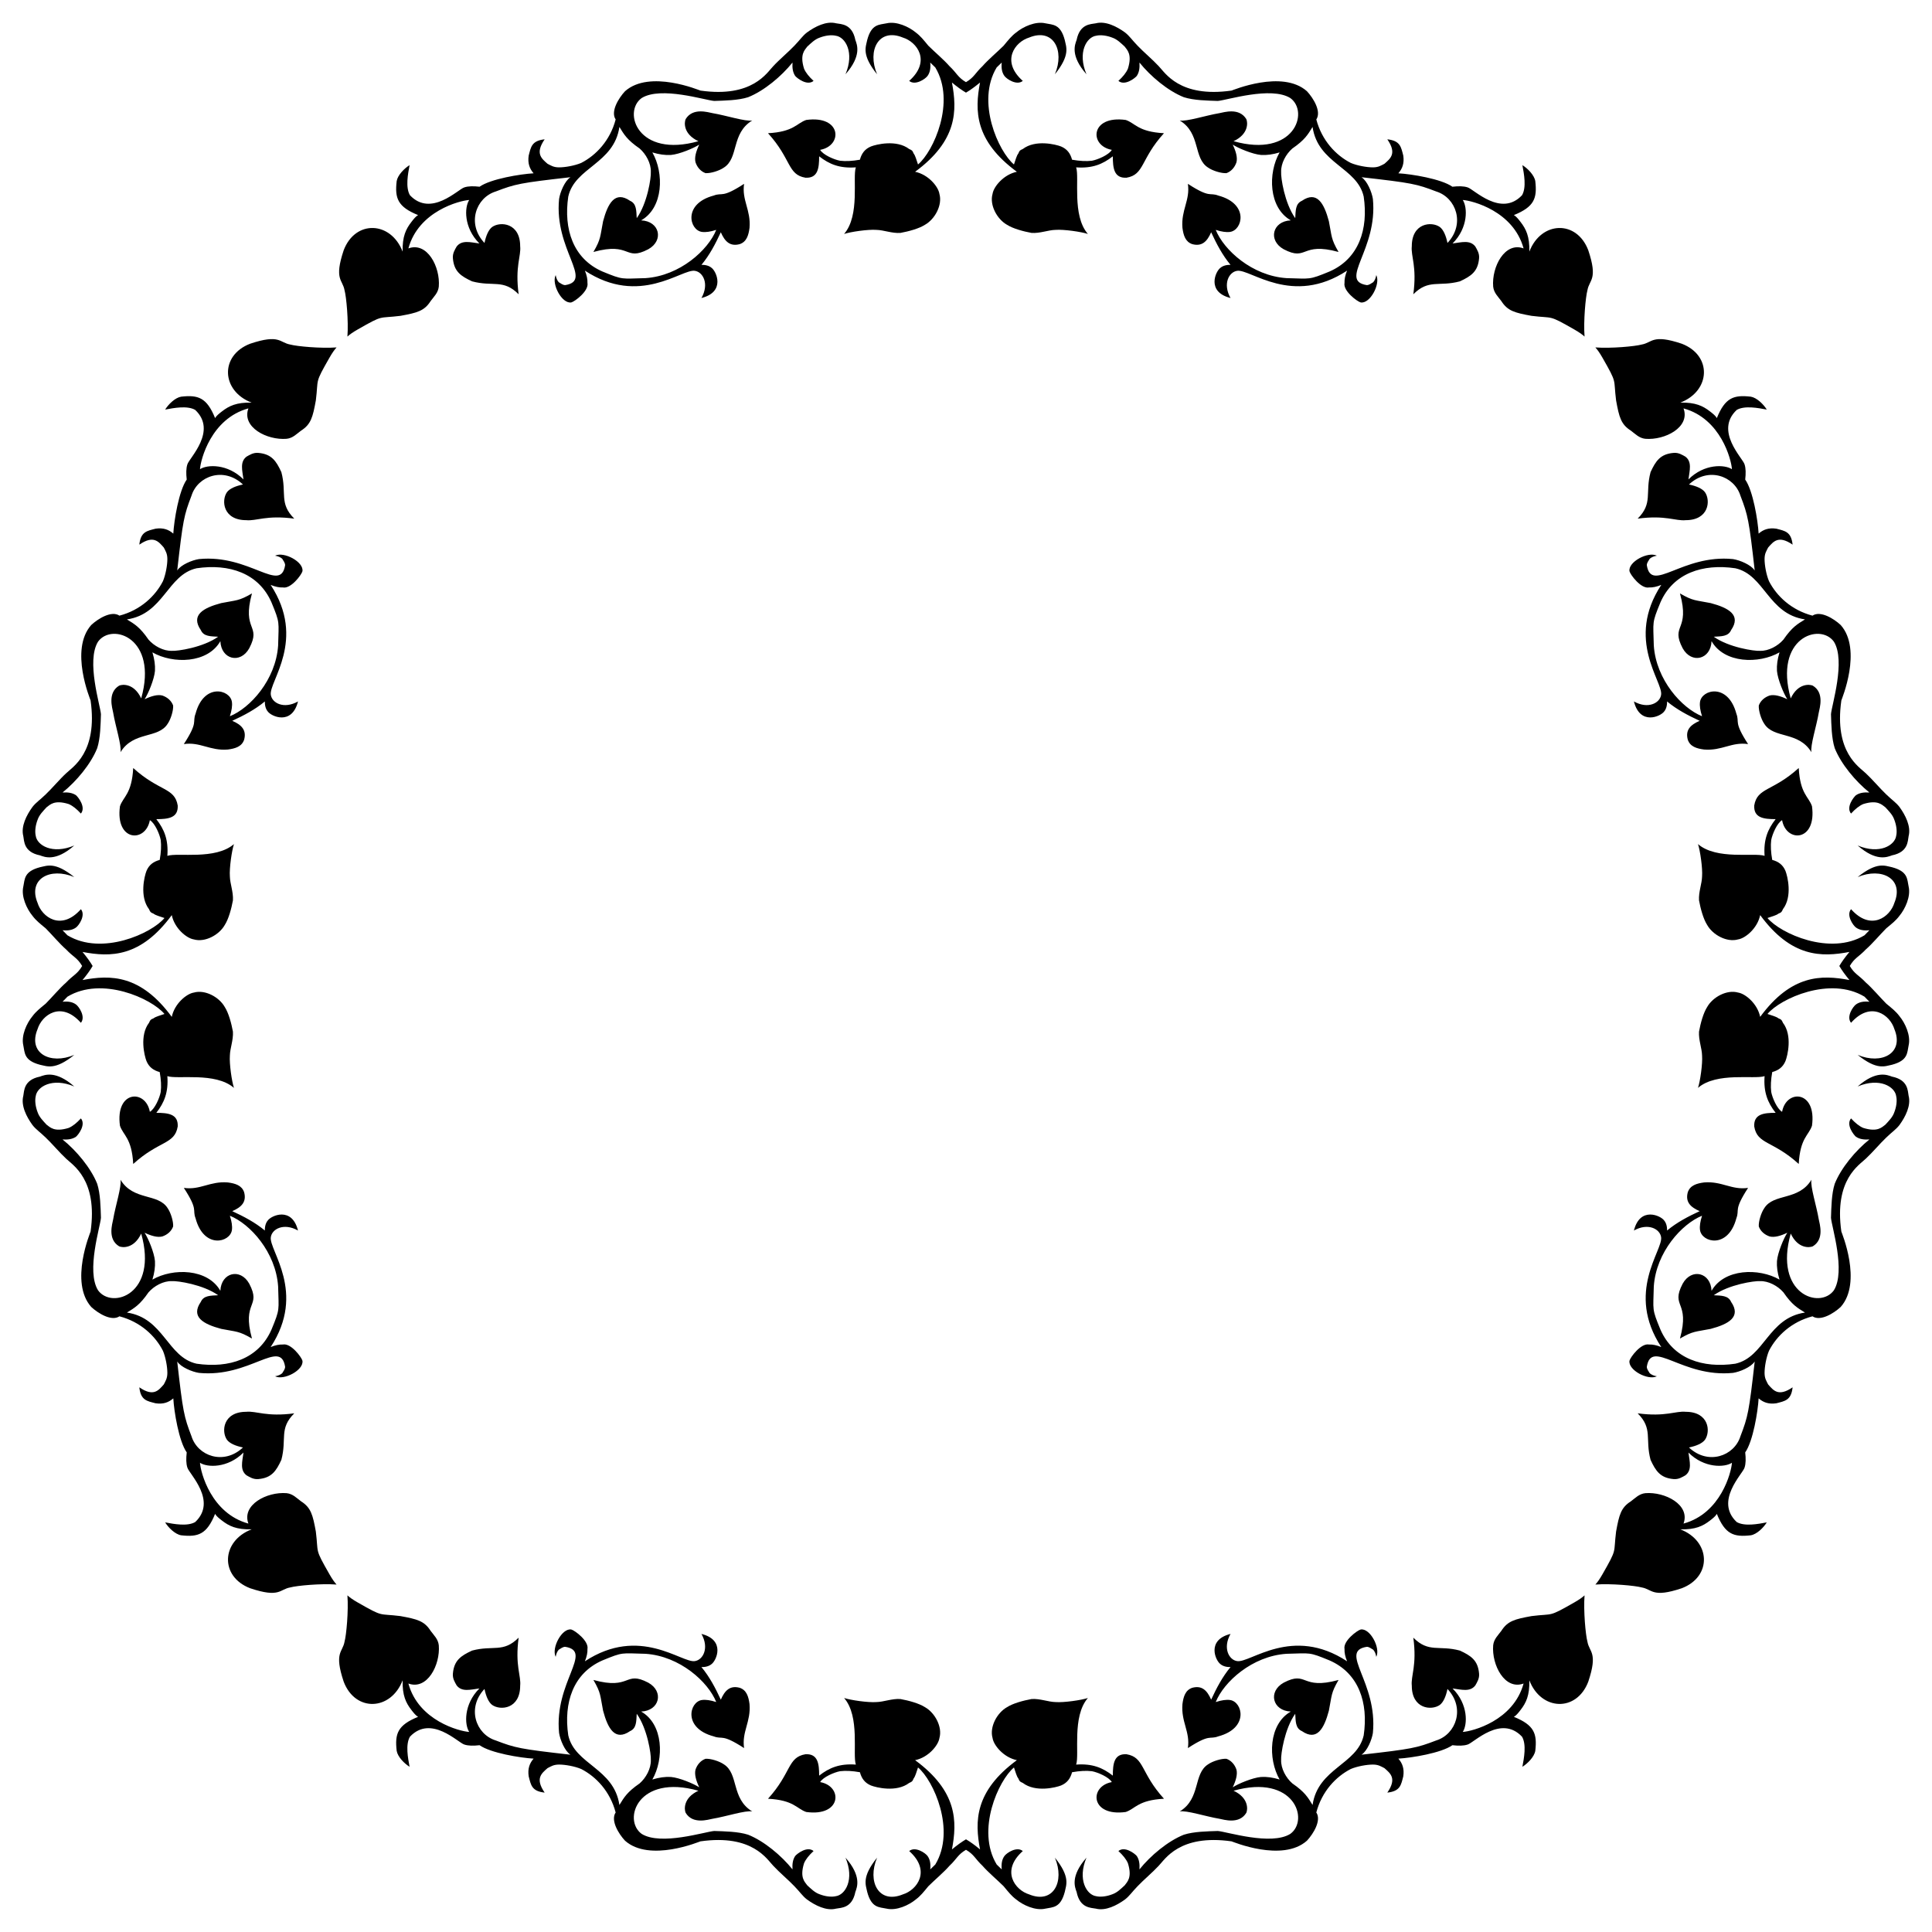
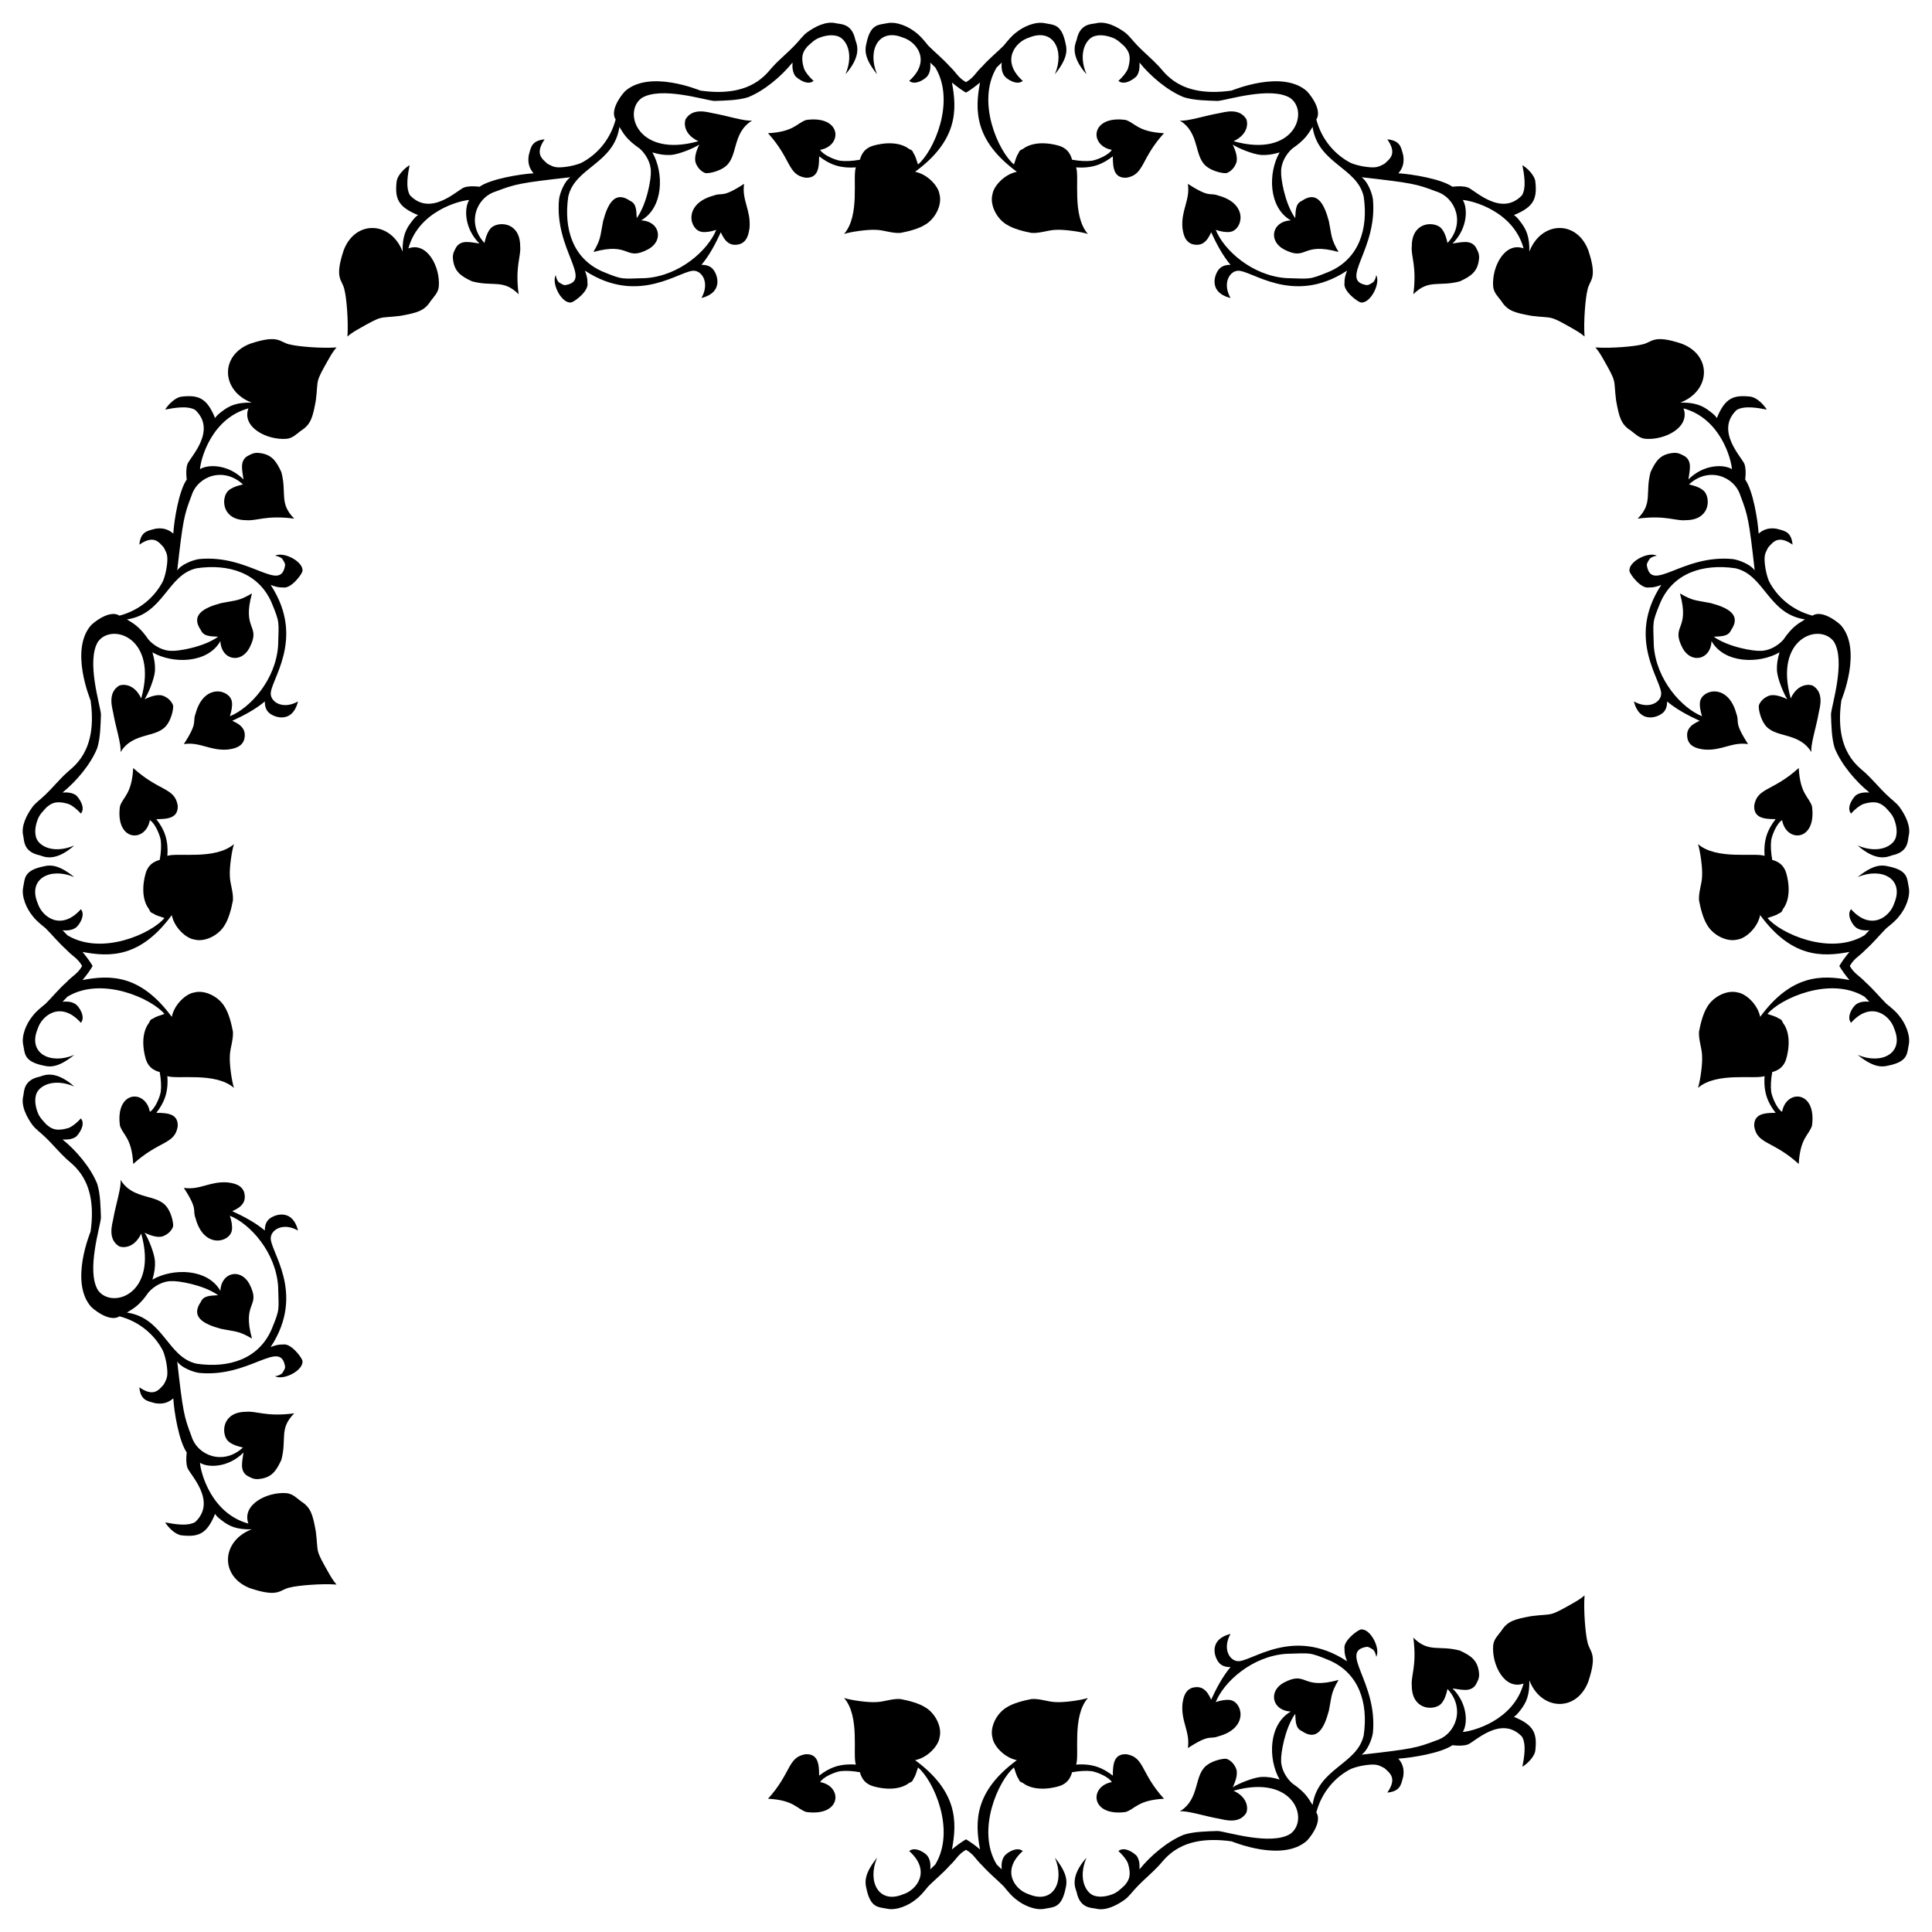
<svg xmlns="http://www.w3.org/2000/svg" enable-background="new 0 0 1638.482 1638.482" version="1.1" viewBox="0 0 1638.5 1638.5" xml:space="preserve">
  <path d="m819.24 78.559c3.668-2.147 7.535-4.941 11.914-8.577-4.53 23.738-4.688 49.27 31.229 75.699-11.203 2.306-19.697 12.578-20.606 18.729-2.709 9.361 3.691 21.391 12.246 26.221 5.191 3.314 13.835 5.619 20.894 6.915 7.203 0.432 13.975-2.449 20.314-2.593 6.96-0.535 21.854 1.617 27.369 3.458-13.672-15.86-6.996-47.711-9.945-56.476 13.702 0.978 22.43-2.6 31.119-9.365 0 10.017 0.975 18.655 11.526 18.153 15.433-2.572 11.774-15.644 31.84-37.746-22.078-1.193-24.291-8.527-32.412-11.238-30.079-4.149-31.212 21.829-11.814 25.356-2.481 4.253-11.81 8.274-16.856 9.221-4.754 0.576-10.377 0.288-16.856-0.864-1.441-5.331-4.182-9.076-9.365-11.238-4.29-1.692-21.624-6.095-32.42 2.161-2.589 1.153-2.741 1.297-3.75 3.746-1.585 2.017-2.305 5.331-3.746 9.365-13.134-10.945-32.259-53.17-14.657-82.284 1.378-1.322 2.804-2.706 4.284-4.154-0.432 4.754 0.14 8.356 2.305 11.382 1.864 2.581 10.482 8.399 15.56 4.178-18.948-16.843-6.497-33.154 5.331-36.738 20.445-8.46 30.491 10.713 21.899 31.119 13.29-16.498 9.562-23.072 8.356-29.102-3.62-13.623-10.029-12.786-16.42-14.119-8.414-1.944-18.889 2.903-24.776 7.78-4.038 3.025-6.487 6.195-10.661 11.238-4.902 4.898-13.258 11.958-17.869 17.288-6.37 5.989-7.001 9.48-14.032 13.598-7.031-4.118-7.663-7.609-14.032-13.598-4.61-5.331-12.966-12.39-17.869-17.288-4.174-5.042-6.623-8.212-10.661-11.238-5.888-4.877-16.362-9.724-24.776-7.78-6.391 1.333-12.8 0.496-16.42 14.119-1.206 6.03-4.934 12.604 8.356 29.102-8.592-20.406 1.453-39.579 21.899-31.119 11.828 3.584 24.279 19.895 5.331 36.738 5.077 4.221 13.696-1.597 15.56-4.178 2.165-3.025 2.737-6.627 2.305-11.382 1.479 1.448 2.906 2.831 4.284 4.154 17.602 29.115-1.523 71.34-14.657 82.284-1.441-4.034-2.161-7.348-3.746-9.365-1.008-2.449-1.161-2.593-3.75-3.746-10.796-8.256-28.13-3.853-32.42-2.161-5.183 2.161-7.924 5.907-9.365 11.238-6.479 1.153-12.102 1.441-16.856 0.864-5.046-0.946-14.375-4.967-16.856-9.221 19.399-3.527 18.265-29.505-11.814-25.356-8.121 2.711-10.334 10.044-32.412 11.238 20.065 22.103 16.406 35.174 31.84 37.746 10.551 0.502 11.526-8.136 11.526-18.153 8.689 6.765 17.417 10.342 31.119 9.365-2.949 8.765 3.727 40.616-9.945 56.476 5.516-1.84 20.41-3.993 27.369-3.458 6.339 0.144 13.11 3.025 20.314 2.593 7.059-1.297 15.704-3.602 20.894-6.915 8.555-4.829 14.955-16.859 12.246-26.221-0.909-6.151-9.403-16.423-20.606-18.729 35.917-26.429 35.759-51.962 31.229-75.699 4.378 3.636 8.244 6.43 11.912 8.577z" />
  <path d="m1559.9 819.24c2.147 3.668 4.941 7.535 8.577 11.914-23.738-4.53-49.27-4.688-75.7 31.229-2.306-11.203-12.578-19.697-18.729-20.606-9.361-2.709-21.391 3.691-26.221 12.246-3.314 5.191-5.619 13.835-6.915 20.894-0.432 7.203 2.449 13.975 2.593 20.314 0.535 6.96-1.617 21.854-3.458 27.369 15.86-13.672 47.711-6.996 56.476-9.945-0.978 13.702 2.6 22.43 9.365 31.119-10.017 0-18.655 0.975-18.153 11.526 2.572 15.433 15.644 11.774 37.747 31.84 1.193-22.078 8.527-24.291 11.237-32.412 4.149-30.079-21.829-31.212-25.356-11.814-4.254-2.481-8.274-11.81-9.221-16.856-0.576-4.754-0.288-10.377 0.864-16.856 5.331-1.441 9.076-4.182 11.238-9.365 1.692-4.29 6.095-21.624-2.161-32.42-1.152-2.589-1.297-2.741-3.746-3.75-2.017-1.585-5.331-2.305-9.365-3.746 10.945-13.134 53.17-32.259 82.284-14.657 1.323 1.378 2.706 2.804 4.154 4.284-4.754-0.432-8.356 0.14-11.382 2.305-2.581 1.864-8.399 10.482-4.178 15.56 16.843-18.948 33.154-6.497 36.738 5.331 8.46 20.445-10.713 30.491-31.119 21.899 16.498 13.29 23.072 9.562 29.102 8.356 13.623-3.62 12.786-10.029 14.119-16.42 1.944-8.414-2.903-18.889-7.78-24.776-3.026-4.038-6.195-6.487-11.237-10.661-4.898-4.902-11.958-13.258-17.289-17.869-5.989-6.37-9.48-7.001-13.598-14.032 4.118-7.031 7.609-7.663 13.598-14.032 5.331-4.61 12.39-12.966 17.289-17.869 5.042-4.174 8.212-6.623 11.237-10.661 4.877-5.888 9.724-16.362 7.78-24.776-1.333-6.391-0.495-12.8-14.119-16.42-6.03-1.206-12.604-4.934-29.102 8.356 20.406-8.592 39.579 1.453 31.119 21.899-3.584 11.828-19.895 24.279-36.738 5.331-4.221 5.077 1.597 13.696 4.178 15.56 3.026 2.165 6.627 2.737 11.382 2.305-1.448 1.479-2.831 2.906-4.154 4.284-29.115 17.602-71.34-1.523-82.284-14.657 4.034-1.441 7.348-2.161 9.365-3.746 2.449-1.008 2.593-1.161 3.746-3.75 8.256-10.796 3.853-28.13 2.161-32.42-2.161-5.183-5.907-7.924-11.238-9.365-1.152-6.479-1.441-12.102-0.864-16.856 0.946-5.046 4.967-14.375 9.221-16.856 3.527 19.399 29.505 18.265 25.356-11.814-2.71-8.121-10.044-10.334-11.237-32.412-22.103 20.065-35.174 16.406-37.747 31.84-0.502 10.551 8.136 11.526 18.153 11.526-6.765 8.689-10.342 17.417-9.365 31.119-8.765-2.949-40.616 3.727-56.476-9.945 1.84 5.516 3.993 20.41 3.458 27.369-0.144 6.339-3.026 13.11-2.593 20.314 1.297 7.059 3.602 15.704 6.915 20.894 4.829 8.555 16.859 14.955 26.221 12.246 6.151-0.909 16.423-9.403 18.729-20.606 26.429 35.917 51.962 35.759 75.7 31.229-3.636 4.378-6.431 8.244-8.577 11.912z" />
  <path d="m819.24 1559.9c-3.668 2.147-7.535 4.941-11.914 8.577 4.53-23.738 4.688-49.27-31.229-75.7 11.203-2.306 19.697-12.578 20.606-18.729 2.709-9.361-3.691-21.391-12.246-26.221-5.191-3.314-13.835-5.619-20.894-6.915-7.204-0.432-13.975 2.449-20.314 2.593-6.96 0.535-21.854-1.617-27.369-3.458 13.672 15.86 6.996 47.711 9.945 56.476-13.702-0.978-22.43 2.6-31.119 9.365 0-10.017-0.975-18.655-11.526-18.153-15.433 2.572-11.774 15.644-31.84 37.747 22.078 1.193 24.291 8.527 32.412 11.237 30.079 4.149 31.212-21.829 11.814-25.356 2.481-4.254 11.81-8.274 16.856-9.221 4.754-0.576 10.377-0.288 16.856 0.864 1.441 5.331 4.182 9.076 9.365 11.238 4.29 1.692 21.624 6.095 32.42-2.161 2.589-1.152 2.741-1.297 3.75-3.746 1.585-2.017 2.305-5.331 3.746-9.365 13.134 10.945 32.259 53.17 14.657 82.284-1.378 1.323-2.804 2.706-4.284 4.154 0.432-4.754-0.14-8.356-2.305-11.382-1.864-2.581-10.482-8.399-15.56-4.178 18.948 16.843 6.497 33.154-5.331 36.738-20.445 8.46-30.491-10.713-21.899-31.119-13.29 16.498-9.562 23.072-8.356 29.102 3.62 13.623 10.029 12.786 16.42 14.119 8.414 1.944 18.888-2.903 24.776-7.78 4.038-3.026 6.487-6.195 10.661-11.237 4.902-4.898 13.258-11.958 17.869-17.289 6.37-5.989 7.001-9.48 14.032-13.598 7.031 4.118 7.663 7.609 14.032 13.598 4.61 5.331 12.966 12.39 17.869 17.289 4.174 5.042 6.623 8.212 10.661 11.237 5.888 4.877 16.362 9.724 24.776 7.78 6.391-1.333 12.8-0.495 16.42-14.119 1.206-6.03 4.934-12.604-8.356-29.102 8.592 20.406-1.453 39.579-21.899 31.119-11.828-3.584-24.279-19.895-5.331-36.738-5.077-4.221-13.696 1.597-15.56 4.178-2.165 3.026-2.737 6.627-2.305 11.382-1.479-1.448-2.906-2.831-4.284-4.154-17.602-29.115 1.523-71.34 14.657-82.284 1.441 4.034 2.161 7.348 3.746 9.365 1.008 2.449 1.161 2.593 3.75 3.746 10.796 8.256 28.13 3.853 32.42 2.161 5.183-2.161 7.924-5.907 9.365-11.238 6.479-1.152 12.102-1.441 16.856-0.864 5.046 0.946 14.375 4.967 16.856 9.221-19.399 3.527-18.265 29.505 11.814 25.356 8.121-2.71 10.334-10.044 32.412-11.237-20.065-22.103-16.406-35.174-31.84-37.747-10.551-0.502-11.526 8.136-11.526 18.153-8.689-6.765-17.417-10.342-31.119-9.365 2.949-8.765-3.727-40.616 9.945-56.476-5.516 1.84-20.41 3.993-27.369 3.458-6.339-0.144-13.11-3.026-20.314-2.593-7.06 1.297-15.704 3.602-20.894 6.915-8.555 4.829-14.955 16.859-12.246 26.221 0.909 6.151 9.403 16.423 20.606 18.729-35.917 26.429-35.759 51.962-31.229 75.7-4.377-3.636-8.244-6.431-11.912-8.577z" />
  <path d="m78.559 819.24c-2.147-3.668-4.941-7.535-8.577-11.914 23.738 4.53 49.27 4.688 75.699-31.229 2.306 11.203 12.578 19.697 18.729 20.606 9.361 2.709 21.391-3.691 26.221-12.246 3.314-5.191 5.619-13.835 6.915-20.894 0.432-7.204-2.449-13.975-2.593-20.314-0.535-6.96 1.617-21.854 3.458-27.369-15.86 13.672-47.711 6.996-56.476 9.945 0.978-13.702-2.6-22.43-9.365-31.119 10.017 0 18.655-0.975 18.153-11.526-2.572-15.433-15.644-11.774-37.746-31.84-1.193 22.078-8.527 24.291-11.238 32.412-4.149 30.079 21.829 31.212 25.356 11.814 4.253 2.481 8.274 11.81 9.221 16.856 0.576 4.754 0.288 10.377-0.864 16.856-5.331 1.441-9.076 4.182-11.238 9.365-1.692 4.29-6.095 21.624 2.161 32.42 1.153 2.589 1.297 2.741 3.746 3.75 2.017 1.585 5.331 2.305 9.365 3.746-10.945 13.134-53.17 32.259-82.284 14.657-1.322-1.378-2.706-2.804-4.154-4.284 4.754 0.432 8.356-0.14 11.382-2.305 2.581-1.864 8.399-10.482 4.178-15.56-16.843 18.948-33.154 6.497-36.738-5.331-8.46-20.445 10.713-30.491 31.119-21.899-16.498-13.29-23.072-9.562-29.102-8.356-13.623 3.62-12.786 10.029-14.119 16.42-1.944 8.414 2.903 18.888 7.78 24.776 3.025 4.038 6.195 6.487 11.238 10.661 4.898 4.902 11.958 13.258 17.288 17.869 5.989 6.37 9.48 7.001 13.598 14.032-4.118 7.031-7.609 7.663-13.598 14.032-5.331 4.61-12.39 12.966-17.288 17.869-5.042 4.174-8.212 6.623-11.238 10.661-4.877 5.888-9.724 16.362-7.78 24.776 1.333 6.391 0.496 12.8 14.119 16.42 6.03 1.206 12.604 4.934 29.102-8.356-20.406 8.592-39.579-1.453-31.119-21.899 3.584-11.828 19.895-24.279 36.738-5.331 4.221-5.077-1.597-13.696-4.178-15.56-3.025-2.165-6.627-2.737-11.382-2.305 1.448-1.479 2.831-2.906 4.154-4.284 29.115-17.602 71.34 1.523 82.284 14.657-4.034 1.441-7.348 2.161-9.365 3.746-2.449 1.008-2.593 1.161-3.746 3.75-8.256 10.796-3.853 28.13-2.161 32.42 2.161 5.183 5.907 7.924 11.238 9.365 1.153 6.479 1.441 12.102 0.864 16.856-0.946 5.046-4.967 14.375-9.221 16.856-3.527-19.399-29.505-18.265-25.356 11.814 2.711 8.121 10.044 10.334 11.238 32.412 22.103-20.065 35.174-16.406 37.746-31.84 0.502-10.551-8.136-11.526-18.153-11.526 6.765-8.689 10.342-17.417 9.365-31.119 8.765 2.949 40.616-3.727 56.476 9.945-1.84-5.516-3.993-20.41-3.458-27.369 0.144-6.339 3.025-13.11 2.593-20.314-1.297-7.06-3.602-15.704-6.915-20.894-4.829-8.555-16.859-14.955-26.221-12.246-6.151 0.909-16.423 9.403-18.729 20.606-26.429-35.917-51.962-35.759-75.699-31.229 3.636-4.377 6.43-8.244 8.577-11.912z" />
  <path d="m1347 212.24c-9.919-26.036-40.056-24.681-49.993 1.153 0.305-12.823-2.742-19.11-7.488-25.212-1.877-2.449-3.75-4.754-5.619-5.763 17.322-7.043 19.821-14.254 18.157-28.814-0.859-5.119-6.503-10.825-10.949-13.543 1.403 7.414 3.582 18.816-0.288 25.501-17.832 18.912-40.762-5.025-46.103-6.627-3.458-1.153-7.78-1.153-12.966-0.576-9.46-6.678-34.717-10.747-45.818-11.382 3.501-4.031 5.105-8.553 4.178-14.983-1.909-7.318-2.49-12.647-13.543-13.831 8.269 12.028 2.631 16.264-2.453 20.75-2.881 1.441-5.042 3.025-9.793 3.025-5.187 0-13.259-1.441-18.733-3.746-12.639-6.486-24.53-18.977-29.242-36.882 4.492-6.738-2.488-18.06-7.92-23.916-20.918-18.658-63.287-0.698-63.967-0.576-44.304 6.329-56.592-15.528-61.81-20.746-4.898-5.331-13.254-12.39-17.865-17.288-4.898-5.042-6.771-8.212-10.661-11.238-6.959-5.061-16.486-9.944-24.78-7.78-4.175 0.802-13.513 0.283-16.28 14.119-1.458 4.05-5.532 13.285 8.356 29.102-7.808-18.545 0.148-31.678 8.356-32.704 3.75-0.864 8.932-0.144 13.398 1.585 4.322 1.441 7.492 4.754 10.661 7.636 2.115 2.922 6.536 6.503 2.741 18.729-1.441 3.458-4.322 6.915-8.072 10.373 5.365 4.461 13.936-2.225 15.564-4.178 2.017-3.025 2.589-6.627 2.305-11.382 9.432 11.719 24.051 23.972 37.598 29.39 8.5 2.737 20.17 2.881 28.814 3.17 7.536-0.548 45.183-12.65 61.518-2.449 16.369 11.853 3.225 51.067-48.124 36.594 12.953-6.072 12.063-15.961 10.805-18.729-6.083-9.994-18.933-5.779-22.907-5.042-11.451 1.909-27.928 7.324-33.572 6.195 18.109 10.984 11.217 31.996 24.208 40.052 3.746 2.593 11.089 4.898 15.416 4.61 4.034-1.441 7.059-4.898 8.5-9.221 1.008-4.034-0.432-9.221-3.17-14.983 4.411 2.946 16.803 8.184 24.056 8.788 4.902 0.288 9.941-0.432 15.704-2.161-10.024 17.41-9.432 46.91 9.509 57.628-15.587 0.65-19.599 16.965-6.051 24.492 20.311 10.597 14.367-6.525 46.535 2.305-6.588-11.294-5.629-13.163-8.212-26.077-4.043-15.162-10.111-26.099-22.903-17.288-5.498 2.406-5.241 8.289-5.623 14.695-9.089-12.724-12.305-34.502-11.958-39.187-0.27-7.284 4.125-15.2 9.509-19.882 10.705-7.404 13.145-11.798 17.145-18.297 4.599 31.276 37.834 34.246 43.369 59.069 4.064 27.636-4.118 52.666-28.962 63.535-17.881 7.363-15.849 6.09-36.59 5.619-29.114-1.985-53.092-23.824-59.929-40.916 4.898 1.585 8.928 2.161 12.098 1.729 10.666-1.454 16.338-23.823-9.941-30.831-7.691-2.917-6.558 2.531-25.785-9.941 2.06 13.865-5.875 22.188-4.614 37.314 0.827 6.336 2.486 11.871 8.356 13.831 8.226 2.194 12.623-2.301 15.996-10.085 4.662 10.045 9.472 19.253 16.428 27.662-3.602-0.144-6.627 0.864-8.5 2.449-4.206 2.892-12.131 20.487 8.5 25.645-6.758-11.931-1.387-22.051 5.615-23.051 11.144-1.783 46.725 30.408 93.218-0.144-1.585 3.89-2.301 7.348-2.161 10.373-1.366 6.829 10.711 15.792 13.687 16.568 7.888 1.434 17.047-15.611 13.254-23.195-0.432 2.593-1.297 4.61-2.593 6.051-1.729 1.008-3.598 2.593-5.615 2.449-23.921-3.987 9.596-29.992 5.331-73.044-0.885-5.812-4.831-15.342-9.653-18.441 42.826 4.837 46.744 5.732 63.391 12.102 16.884 5.24 24.764 27.505 9.513 43.653-1.297-6.339-3.458-11.237-6.483-13.543-7.046-4.991-23.772-3.409-23.772 16.28-0.905 8.54 4.478 16.991 1.293 40.772 13.126-13.112 21.49-6.153 39.475-10.949 9.363-4.347 15.302-8.202 16.28-19.45 0.428-4.322-1.733-7.492-3.17-10.085-4.438-5.791-11.677-3.584-19.305-2.593 13.426-13.425 12.714-30.77 8.648-36.882 8.135 0.509 42.96 9.465 51.577 41.06-15.938-5.844-27.144 15.696-25.789 32.416 0.58 5.331 4.178 8.5 6.919 12.246 5.346 8.401 11.354 9.936 25.645 12.534 19.146 2.395 13.724-1.296 36.162 11.526 4.306 2.445 7.047 4.462 8.772 6.047h1e-3c-1.001-13.132 0.878-33.62 2.449-39.331 1.583-9.052 9.066-8.858 0.715-33.858z" />
  <path d="m212.24 291.47c-26.036 9.919-24.681 40.056 1.153 49.993-12.823-0.305-19.11 2.742-25.212 7.488-2.449 1.877-4.754 3.75-5.763 5.619-7.043-17.322-14.254-19.821-28.814-18.157-5.119 0.859-10.825 6.503-13.543 10.949 7.414-1.403 18.816-3.582 25.501 0.288 18.912 17.832-5.025 40.762-6.627 46.103-1.153 3.458-1.153 7.78-0.576 12.966-6.678 9.46-10.747 34.717-11.382 45.818-4.031-3.501-8.553-5.105-14.983-4.178-7.318 1.909-12.647 2.49-13.831 13.543 12.028-8.269 16.264-2.631 20.75 2.453 1.441 2.881 3.025 5.042 3.025 9.793 0 5.186-1.441 13.259-3.746 18.733-6.486 12.639-18.977 24.53-36.882 29.242-6.738-4.492-18.06 2.488-23.916 7.92-18.658 20.918-0.698 63.287-0.576 63.967 6.329 44.304-15.528 56.592-20.746 61.81-5.331 4.898-12.39 13.254-17.288 17.865-5.042 4.898-8.212 6.771-11.238 10.661-5.061 6.959-9.944 16.486-7.78 24.78 0.802 4.175 0.283 13.513 14.119 16.28 4.05 1.458 13.285 5.532 29.102-8.356-18.545 7.808-31.678-0.148-32.704-8.356-0.864-3.75-0.144-8.932 1.585-13.398 1.441-4.322 4.754-7.492 7.636-10.661 2.922-2.115 6.503-6.536 18.729-2.741 3.458 1.441 6.915 4.322 10.373 8.072 4.461-5.365-2.225-13.936-4.178-15.564-3.025-2.017-6.627-2.589-11.382-2.305 11.719-9.432 23.972-24.051 29.39-37.598 2.737-8.5 2.881-20.17 3.17-28.814-0.548-7.536-12.65-45.183-2.449-61.518 11.853-16.369 51.067-3.225 36.594 48.124-6.072-12.953-15.961-12.063-18.729-10.805-9.994 6.083-5.779 18.933-5.042 22.907 1.909 11.451 7.324 27.929 6.195 33.572 10.984-18.109 31.996-11.217 40.052-24.208 2.593-3.746 4.898-11.089 4.61-15.416-1.441-4.034-4.898-7.06-9.221-8.5-4.034-1.008-9.221 0.432-14.983 3.17 2.946-4.411 8.184-16.803 8.788-24.056 0.288-4.902-0.432-9.941-2.161-15.704 17.41 10.024 46.91 9.431 57.628-9.509 0.65 15.587 16.965 19.599 24.492 6.051 10.597-20.311-6.525-14.367 2.305-46.535-11.294 6.588-13.163 5.629-26.077 8.212-15.162 4.043-26.099 10.111-17.288 22.903 2.406 5.498 8.289 5.241 14.695 5.623-12.724 9.089-34.502 12.305-39.187 11.958-7.284 0.27-15.2-4.125-19.882-9.509-7.404-10.705-11.798-13.145-18.297-17.144 31.276-4.599 34.246-37.834 59.069-43.369 27.636-4.064 52.666 4.118 63.535 28.962 7.363 17.881 6.09 15.849 5.619 36.59-1.985 29.114-23.824 53.092-40.916 59.929 1.585-4.898 2.161-8.928 1.729-12.098-1.454-10.666-23.823-16.338-30.831 9.941-2.917 7.691 2.531 6.558-9.941 25.785 13.865-2.06 22.188 5.875 37.314 4.614 6.336-0.827 11.871-2.486 13.831-8.356 2.194-8.226-2.301-12.623-10.085-15.996 10.045-4.662 19.253-9.472 27.662-16.428-0.144 3.602 0.864 6.627 2.449 8.5 2.892 4.206 20.487 12.131 25.645-8.5-11.931 6.758-22.051 1.387-23.051-5.615-1.783-11.144 30.408-46.725-0.144-93.218 3.89 1.585 7.348 2.301 10.373 2.161 6.829 1.366 15.792-10.711 16.568-13.687 1.434-7.888-15.611-17.047-23.195-13.254 2.593 0.432 4.61 1.297 6.051 2.593 1.008 1.729 2.593 3.598 2.449 5.615-3.987 23.921-29.992-9.596-73.044-5.331-5.812 0.886-15.342 4.831-18.441 9.653 4.837-42.826 5.732-46.744 12.102-63.391 5.24-16.883 27.505-24.764 43.653-9.513-6.339 1.297-11.237 3.458-13.543 6.483-4.991 7.046-3.409 23.772 16.28 23.772 8.54 0.905 16.991-4.478 40.772-1.293-13.112-13.126-6.153-21.49-10.949-39.475-4.347-9.363-8.202-15.302-19.45-16.28-4.322-0.428-7.492 1.733-10.085 3.17-5.791 4.438-3.584 11.677-2.593 19.305-13.425-13.426-30.77-12.714-36.882-8.648 0.509-8.135 9.465-42.96 41.06-51.577-5.844 15.938 15.696 27.144 32.416 25.789 5.331-0.58 8.5-4.178 12.246-6.919 8.401-5.346 9.936-11.354 12.534-25.645 2.395-19.146-1.296-13.724 11.526-36.162 2.445-4.306 4.462-7.047 6.047-8.772v-1e-3c-13.132 1.001-33.62-0.879-39.331-2.449-9.052-1.583-8.858-9.067-33.858-0.716z" />
-   <path d="m291.47 1426.2c9.919 26.036 40.056 24.682 49.993-1.152-0.305 12.823 2.742 19.11 7.488 25.212 1.877 2.449 3.75 4.754 5.619 5.763-17.322 7.043-19.821 14.254-18.157 28.814 0.859 5.119 6.503 10.825 10.949 13.543-1.403-7.414-3.582-18.816 0.288-25.5 17.832-18.912 40.762 5.025 46.103 6.627 3.458 1.153 7.78 1.153 12.966 0.576 9.46 6.677 34.717 10.747 45.818 11.382-3.501 4.031-5.105 8.553-4.178 14.983 1.909 7.318 2.49 12.647 13.543 13.831-8.269-12.028-2.631-16.265 2.453-20.75 2.881-1.441 5.042-3.026 9.793-3.026 5.186 0 13.259 1.441 18.733 3.746 12.639 6.486 24.53 18.977 29.242 36.882-4.492 6.738 2.488 18.06 7.92 23.916 20.918 18.658 63.287 0.698 63.967 0.576 44.304-6.329 56.592 15.528 61.81 20.746 4.898 5.331 13.254 12.39 17.865 17.289 4.898 5.042 6.771 8.212 10.661 11.237 6.959 5.061 16.486 9.943 24.78 7.78 4.175-0.802 13.513-0.283 16.28-14.119 1.458-4.05 5.532-13.285-8.356-29.102 7.808 18.545-0.148 31.678-8.356 32.704-3.75 0.864-8.932 0.144-13.398-1.585-4.322-1.441-7.492-4.754-10.661-7.636-2.115-2.922-6.536-6.503-2.741-18.729 1.441-3.458 4.322-6.915 8.072-10.373-5.365-4.461-13.936 2.224-15.564 4.178-2.017 3.026-2.589 6.627-2.305 11.382-9.432-11.719-24.051-23.972-37.598-29.39-8.5-2.737-20.17-2.881-28.814-3.17-7.536 0.548-45.183 12.65-61.518 2.449-16.369-11.853-3.225-51.067 48.124-36.594-12.953 6.072-12.063 15.961-10.805 18.729 6.083 9.994 18.933 5.778 22.907 5.042 11.451-1.909 27.929-7.324 33.572-6.195-18.109-10.984-11.217-31.996-24.208-40.052-3.746-2.593-11.089-4.898-15.416-4.61-4.034 1.441-7.06 4.898-8.5 9.22-1.008 4.034 0.432 9.221 3.17 14.983-4.411-2.946-16.803-8.184-24.056-8.788-4.902-0.288-9.941 0.432-15.704 2.161 10.024-17.41 9.431-46.91-9.509-57.628 15.587-0.65 19.599-16.965 6.051-24.492-20.311-10.597-14.367 6.525-46.535-2.305 6.588 11.294 5.629 13.163 8.212 26.077 4.043 15.162 10.111 26.099 22.903 17.288 5.498-2.406 5.241-8.289 5.623-14.695 9.089 12.724 12.305 34.502 11.958 39.187 0.27 7.284-4.125 15.2-9.509 19.882-10.705 7.403-13.145 11.798-17.144 18.297-4.599-31.276-37.834-34.246-43.369-59.069-4.064-27.635 4.118-52.666 28.962-63.535 17.881-7.363 15.849-6.09 36.59-5.619 29.114 1.985 53.092 23.824 59.929 40.916-4.898-1.585-8.928-2.161-12.098-1.729-10.666 1.454-16.338 23.823 9.941 30.831 7.691 2.917 6.558-2.531 25.785 9.941-2.06-13.865 5.875-22.188 4.614-37.314-0.827-6.336-2.486-11.871-8.356-13.831-8.226-2.194-12.623 2.301-15.996 10.085-4.662-10.045-9.472-19.253-16.428-27.661 3.602 0.144 6.627-0.864 8.5-2.449 4.206-2.891 12.131-20.487-8.5-25.645 6.758 11.931 1.387 22.051-5.615 23.051-11.144 1.783-46.725-30.408-93.218 0.144 1.585-3.89 2.301-7.348 2.161-10.373 1.366-6.829-10.711-15.792-13.687-16.568-7.888-1.434-17.047 15.611-13.254 23.195 0.432-2.593 1.297-4.61 2.593-6.051 1.729-1.009 3.598-2.593 5.615-2.449 23.921 3.987-9.596 29.992-5.331 73.044 0.886 5.812 4.831 15.342 9.653 18.441-42.826-4.837-46.744-5.732-63.391-12.102-16.883-5.24-24.764-27.505-9.513-43.653 1.297 6.339 3.458 11.238 6.483 13.543 7.046 4.991 23.772 3.409 23.772-16.28 0.905-8.54-4.478-16.991-1.293-40.772-13.126 13.112-21.49 6.153-39.475 10.949-9.363 4.347-15.302 8.202-16.28 19.449-0.428 4.322 1.733 7.492 3.17 10.085 4.438 5.791 11.677 3.584 19.305 2.593-13.426 13.426-12.714 30.77-8.648 36.882-8.135-0.509-42.96-9.465-51.577-41.06 15.938 5.844 27.144-15.696 25.789-32.416-0.58-5.331-4.178-8.5-6.919-12.246-5.346-8.401-11.354-9.936-25.645-12.534-19.146-2.395-13.724 1.296-36.162-11.526-4.306-2.445-7.047-4.462-8.772-6.047h-1e-3c1.001 13.132-0.879 33.62-2.449 39.331-1.583 9.052-9.067 8.858-0.716 33.858z" />
-   <path d="m1426.2 1347c26.036-9.919 24.682-40.056-1.152-49.993 12.823 0.305 19.11-2.742 25.212-7.488 2.449-1.877 4.754-3.75 5.763-5.619 7.043 17.322 14.254 19.821 28.814 18.157 5.119-0.859 10.825-6.503 13.543-10.949-7.414 1.403-18.816 3.582-25.5-0.288-18.912-17.832 5.025-40.762 6.627-46.103 1.153-3.458 1.153-7.78 0.576-12.966 6.677-9.46 10.747-34.717 11.382-45.818 4.031 3.501 8.553 5.105 14.983 4.178 7.318-1.909 12.647-2.49 13.831-13.543-12.028 8.269-16.265 2.631-20.75-2.453-1.441-2.881-3.026-5.042-3.026-9.793 0-5.187 1.441-13.259 3.746-18.733 6.486-12.639 18.977-24.53 36.882-29.242 6.738 4.492 18.06-2.488 23.916-7.92 18.658-20.918 0.698-63.287 0.576-63.967-6.329-44.304 15.528-56.592 20.746-61.81 5.331-4.898 12.39-13.254 17.289-17.865 5.042-4.898 8.212-6.771 11.237-10.661 5.061-6.959 9.943-16.486 7.78-24.78-0.802-4.175-0.283-13.513-14.119-16.28-4.05-1.458-13.285-5.532-29.102 8.356 18.545-7.808 31.678 0.148 32.704 8.356 0.864 3.75 0.144 8.932-1.585 13.398-1.441 4.322-4.754 7.492-7.636 10.661-2.922 2.115-6.503 6.536-18.729 2.741-3.458-1.441-6.915-4.322-10.373-8.072-4.461 5.365 2.224 13.936 4.178 15.564 3.026 2.017 6.627 2.589 11.382 2.305-11.719 9.432-23.972 24.051-29.39 37.598-2.737 8.5-2.881 20.17-3.17 28.814 0.548 7.536 12.65 45.183 2.449 61.518-11.853 16.369-51.067 3.225-36.594-48.124 6.072 12.953 15.961 12.063 18.729 10.805 9.994-6.083 5.778-18.933 5.042-22.907-1.909-11.451-7.324-27.928-6.195-33.572-10.984 18.109-31.996 11.217-40.052 24.208-2.593 3.746-4.898 11.089-4.61 15.416 1.441 4.034 4.898 7.059 9.22 8.5 4.034 1.008 9.221-0.432 14.983-3.17-2.946 4.411-8.184 16.803-8.788 24.056-0.288 4.902 0.432 9.941 2.161 15.704-17.41-10.024-46.91-9.432-57.628 9.509-0.65-15.587-16.965-19.599-24.492-6.051-10.597 20.311 6.525 14.367-2.305 46.535 11.294-6.588 13.163-5.629 26.077-8.212 15.162-4.043 26.099-10.111 17.288-22.903-2.406-5.498-8.289-5.241-14.695-5.623 12.724-9.089 34.502-12.305 39.187-11.958 7.284-0.27 15.2 4.125 19.882 9.509 7.403 10.705 11.798 13.145 18.297 17.145-31.276 4.599-34.246 37.834-59.069 43.369-27.635 4.064-52.666-4.118-63.535-28.962-7.363-17.881-6.09-15.849-5.619-36.59 1.985-29.114 23.824-53.092 40.916-59.929-1.585 4.898-2.161 8.928-1.729 12.098 1.454 10.666 23.823 16.338 30.831-9.941 2.917-7.691-2.531-6.558 9.941-25.785-13.865 2.06-22.188-5.875-37.314-4.614-6.336 0.827-11.871 2.486-13.831 8.356-2.194 8.226 2.301 12.623 10.085 15.996-10.045 4.662-19.253 9.472-27.661 16.428 0.144-3.602-0.864-6.627-2.449-8.5-2.891-4.206-20.487-12.131-25.645 8.5 11.931-6.758 22.051-1.387 23.051 5.615 1.783 11.144-30.408 46.725 0.144 93.218-3.89-1.585-7.348-2.301-10.373-2.161-6.829-1.366-15.792 10.711-16.568 13.687-1.434 7.888 15.611 17.047 23.195 13.254-2.593-0.432-4.61-1.297-6.051-2.593-1.009-1.729-2.593-3.598-2.449-5.615 3.987-23.921 29.992 9.596 73.044 5.331 5.812-0.885 15.342-4.831 18.441-9.653-4.837 42.826-5.732 46.744-12.102 63.391-5.24 16.884-27.505 24.764-43.653 9.513 6.339-1.297 11.238-3.458 13.543-6.483 4.991-7.046 3.409-23.772-16.28-23.772-8.54-0.905-16.991 4.478-40.772 1.293 13.112 13.126 6.153 21.49 10.949 39.475 4.347 9.363 8.202 15.302 19.449 16.28 4.322 0.428 7.492-1.733 10.085-3.17 5.791-4.438 3.584-11.677 2.593-19.305 13.426 13.426 30.77 12.714 36.882 8.648-0.509 8.135-9.465 42.96-41.06 51.577 5.844-15.938-15.696-27.144-32.416-25.789-5.331 0.58-8.5 4.178-12.246 6.919-8.401 5.346-9.936 11.354-12.534 25.645-2.395 19.146 1.296 13.724-11.526 36.162-2.445 4.306-4.462 7.047-6.047 8.772v1e-3c13.132-1.001 33.62 0.878 39.331 2.449 9.052 1.583 8.858 9.066 33.858 0.715z" />
  <path d="m1426.2 291.47c26.036 9.919 24.682 40.056-1.152 49.993 12.823-0.305 19.11 2.742 25.212 7.488 2.449 1.877 4.754 3.75 5.763 5.619 7.043-17.322 14.254-19.821 28.814-18.157 5.119 0.859 10.825 6.503 13.543 10.949-7.414-1.403-18.816-3.582-25.5 0.288-18.912 17.832 5.025 40.762 6.627 46.103 1.153 3.458 1.153 7.78 0.576 12.966 6.677 9.46 10.747 34.717 11.382 45.818 4.031-3.501 8.553-5.105 14.983-4.178 7.318 1.909 12.647 2.49 13.831 13.543-12.028-8.269-16.265-2.631-20.75 2.453-1.441 2.881-3.026 5.042-3.026 9.793 0 5.186 1.441 13.259 3.746 18.733 6.486 12.639 18.977 24.53 36.882 29.242 6.738-4.492 18.06 2.488 23.916 7.92 18.658 20.918 0.698 63.287 0.576 63.967-6.329 44.304 15.528 56.592 20.746 61.81 5.331 4.898 12.39 13.254 17.289 17.865 5.042 4.898 8.212 6.771 11.237 10.661 5.061 6.959 9.943 16.486 7.78 24.78-0.802 4.175-0.283 13.513-14.119 16.28-4.05 1.458-13.285 5.532-29.102-8.356 18.545 7.808 31.678-0.148 32.704-8.356 0.864-3.75 0.144-8.932-1.585-13.398-1.441-4.322-4.754-7.492-7.636-10.661-2.922-2.115-6.503-6.536-18.729-2.741-3.458 1.441-6.915 4.322-10.373 8.072-4.461-5.365 2.224-13.936 4.178-15.564 3.026-2.017 6.627-2.589 11.382-2.305-11.719-9.432-23.972-24.051-29.39-37.598-2.737-8.5-2.881-20.17-3.17-28.814 0.548-7.536 12.65-45.183 2.449-61.518-11.853-16.369-51.067-3.225-36.594 48.124 6.072-12.953 15.961-12.063 18.729-10.805 9.994 6.083 5.778 18.933 5.042 22.907-1.909 11.451-7.324 27.929-6.195 33.572-10.984-18.109-31.996-11.217-40.052-24.208-2.593-3.746-4.898-11.089-4.61-15.416 1.441-4.034 4.898-7.06 9.22-8.5 4.034-1.008 9.221 0.432 14.983 3.17-2.946-4.411-8.184-16.803-8.788-24.056-0.288-4.902 0.432-9.941 2.161-15.704-17.41 10.024-46.91 9.431-57.628-9.509-0.65 15.587-16.965 19.599-24.492 6.051-10.597-20.311 6.525-14.367-2.305-46.535 11.294 6.588 13.163 5.629 26.077 8.212 15.162 4.043 26.099 10.111 17.288 22.903-2.406 5.498-8.289 5.241-14.695 5.623 12.724 9.089 34.502 12.305 39.187 11.958 7.284 0.27 15.2-4.125 19.882-9.509 7.403-10.705 11.798-13.145 18.297-17.144-31.276-4.599-34.246-37.834-59.069-43.369-27.635-4.064-52.666 4.118-63.535 28.962-7.363 17.881-6.09 15.849-5.619 36.59 1.985 29.114 23.824 53.092 40.916 59.929-1.585-4.898-2.161-8.928-1.729-12.098 1.454-10.666 23.823-16.338 30.831 9.941 2.917 7.691-2.531 6.558 9.941 25.785-13.865-2.06-22.188 5.875-37.314 4.614-6.336-0.827-11.871-2.486-13.831-8.356-2.194-8.226 2.301-12.623 10.085-15.996-10.045-4.662-19.253-9.472-27.661-16.428 0.144 3.602-0.864 6.627-2.449 8.5-2.891 4.206-20.487 12.131-25.645-8.5 11.931 6.758 22.051 1.387 23.051-5.615 1.783-11.144-30.408-46.725 0.144-93.218-3.89 1.585-7.348 2.301-10.373 2.161-6.829 1.366-15.792-10.711-16.568-13.687-1.434-7.888 15.611-17.047 23.195-13.254-2.593 0.432-4.61 1.297-6.051 2.593-1.009 1.729-2.593 3.598-2.449 5.615 3.987 23.921 29.992-9.596 73.044-5.331 5.812 0.886 15.342 4.831 18.441 9.653-4.837-42.826-5.732-46.744-12.102-63.391-5.24-16.883-27.505-24.764-43.653-9.513 6.339 1.297 11.238 3.458 13.543 6.483 4.991 7.046 3.409 23.772-16.28 23.772-8.54 0.905-16.991-4.478-40.772-1.293 13.112-13.126 6.153-21.49 10.949-39.475 4.347-9.363 8.202-15.302 19.449-16.28 4.322-0.428 7.492 1.733 10.085 3.17 5.791 4.438 3.584 11.677 2.593 19.305 13.426-13.426 30.77-12.714 36.882-8.648-0.509-8.135-9.465-42.96-41.06-51.577 5.844 15.938-15.696 27.144-32.416 25.789-5.331-0.58-8.5-4.178-12.246-6.919-8.401-5.346-9.936-11.354-12.534-25.645-2.395-19.146 1.296-13.724-11.526-36.162-2.445-4.306-4.462-7.047-6.047-8.772v-1e-3c13.132 1.001 33.62-0.879 39.331-2.449 9.052-1.583 8.858-9.067 33.858-0.716z" />
  <path d="m291.47 212.24c9.919-26.036 40.056-24.681 49.993 1.153-0.305-12.823 2.742-19.11 7.488-25.212 1.877-2.449 3.75-4.754 5.619-5.763-17.322-7.043-19.821-14.254-18.157-28.814 0.859-5.119 6.503-10.825 10.949-13.543-1.403 7.414-3.582 18.816 0.288 25.501 17.832 18.912 40.762-5.025 46.103-6.627 3.458-1.153 7.78-1.153 12.966-0.576 9.46-6.678 34.717-10.747 45.818-11.382-3.501-4.031-5.105-8.553-4.178-14.983 1.909-7.318 2.49-12.647 13.543-13.831-8.269 12.028-2.631 16.264 2.453 20.75 2.881 1.441 5.042 3.025 9.793 3.025 5.186 0 13.259-1.441 18.733-3.746 12.639-6.486 24.53-18.977 29.242-36.882-4.492-6.738 2.488-18.06 7.92-23.916 20.918-18.658 63.287-0.698 63.967-0.576 44.304 6.329 56.592-15.528 61.81-20.746 4.898-5.331 13.254-12.39 17.865-17.288 4.898-5.042 6.771-8.212 10.661-11.238 6.959-5.061 16.486-9.944 24.78-7.78 4.175 0.802 13.513 0.283 16.28 14.119 1.458 4.05 5.532 13.285-8.356 29.102 7.808-18.545-0.148-31.678-8.356-32.704-3.75-0.864-8.932-0.144-13.398 1.585-4.322 1.441-7.492 4.754-10.661 7.636-2.115 2.922-6.536 6.503-2.741 18.729 1.441 3.458 4.322 6.915 8.072 10.373-5.365 4.461-13.936-2.225-15.564-4.178-2.017-3.025-2.589-6.627-2.305-11.382-9.432 11.719-24.051 23.972-37.598 29.39-8.5 2.737-20.17 2.881-28.814 3.17-7.536-0.548-45.183-12.65-61.518-2.449-16.369 11.853-3.225 51.067 48.124 36.594-12.953-6.072-12.063-15.961-10.805-18.729 6.083-9.994 18.933-5.779 22.907-5.042 11.451 1.909 27.929 7.324 33.572 6.195-18.109 10.984-11.217 31.996-24.208 40.052-3.746 2.593-11.089 4.898-15.416 4.61-4.034-1.441-7.06-4.898-8.5-9.221-1.008-4.034 0.432-9.221 3.17-14.983-4.411 2.946-16.803 8.184-24.056 8.788-4.902 0.288-9.941-0.432-15.704-2.161 10.024 17.41 9.431 46.91-9.509 57.628 15.587 0.65 19.599 16.965 6.051 24.492-20.311 10.597-14.367-6.525-46.535 2.305 6.588-11.294 5.629-13.163 8.212-26.077 4.043-15.162 10.111-26.099 22.903-17.288 5.498 2.406 5.241 8.289 5.623 14.695 9.089-12.724 12.305-34.502 11.958-39.187 0.27-7.284-4.125-15.2-9.509-19.882-10.705-7.404-13.145-11.798-17.144-18.297-4.599 31.276-37.834 34.246-43.369 59.069-4.064 27.636 4.118 52.666 28.962 63.535 17.881 7.363 15.849 6.09 36.59 5.619 29.114-1.985 53.092-23.824 59.929-40.916-4.898 1.585-8.928 2.161-12.098 1.729-10.666-1.454-16.338-23.823 9.941-30.831 7.691-2.917 6.558 2.531 25.785-9.941-2.06 13.865 5.875 22.188 4.614 37.314-0.827 6.336-2.486 11.871-8.356 13.831-8.226 2.194-12.623-2.301-15.996-10.085-4.662 10.045-9.472 19.253-16.428 27.662 3.602-0.144 6.627 0.864 8.5 2.449 4.206 2.892 12.131 20.487-8.5 25.645 6.758-11.931 1.387-22.051-5.615-23.051-11.144-1.783-46.725 30.408-93.218-0.144 1.585 3.89 2.301 7.348 2.161 10.373 1.366 6.829-10.711 15.792-13.687 16.568-7.888 1.434-17.047-15.611-13.254-23.195 0.432 2.593 1.297 4.61 2.593 6.051 1.729 1.008 3.598 2.593 5.615 2.449 23.921-3.987-9.596-29.992-5.331-73.044 0.886-5.812 4.831-15.342 9.653-18.441-42.826 4.837-46.744 5.732-63.391 12.102-16.883 5.24-24.764 27.505-9.513 43.653 1.297-6.339 3.458-11.237 6.483-13.543 7.046-4.991 23.772-3.409 23.772 16.28 0.905 8.54-4.478 16.991-1.293 40.772-13.126-13.112-21.49-6.153-39.475-10.949-9.363-4.347-15.302-8.202-16.28-19.45-0.428-4.322 1.733-7.492 3.17-10.085 4.438-5.791 11.677-3.584 19.305-2.593-13.426-13.425-12.714-30.77-8.648-36.882-8.135 0.509-42.96 9.465-51.577 41.06 15.938-5.844 27.144 15.696 25.789 32.416-0.58 5.331-4.178 8.5-6.919 12.246-5.346 8.401-11.354 9.936-25.645 12.534-19.146 2.395-13.724-1.296-36.162 11.526-4.306 2.445-7.047 4.462-8.772 6.047h-1e-3c1.001-13.132-0.879-33.62-2.449-39.331-1.583-9.052-9.067-8.858-0.716-33.858z" />
  <path d="m212.24 1347c-26.036-9.919-24.681-40.056 1.153-49.993-12.823 0.305-19.11-2.742-25.212-7.488-2.449-1.877-4.754-3.75-5.763-5.619-7.043 17.322-14.254 19.821-28.814 18.157-5.119-0.859-10.825-6.503-13.543-10.949 7.414 1.403 18.816 3.582 25.501-0.288 18.912-17.832-5.025-40.762-6.627-46.103-1.153-3.458-1.153-7.78-0.576-12.966-6.678-9.46-10.747-34.717-11.382-45.818-4.031 3.501-8.553 5.105-14.983 4.178-7.318-1.909-12.647-2.49-13.831-13.543 12.028 8.269 16.264 2.631 20.75-2.453 1.441-2.881 3.025-5.042 3.025-9.793 0-5.187-1.441-13.259-3.746-18.733-6.486-12.639-18.977-24.53-36.882-29.242-6.738 4.492-18.06-2.488-23.916-7.92-18.658-20.918-0.698-63.287-0.576-63.967 6.329-44.304-15.528-56.592-20.746-61.81-5.331-4.898-12.39-13.254-17.288-17.865-5.042-4.898-8.212-6.771-11.238-10.661-5.061-6.959-9.944-16.486-7.78-24.78 0.802-4.175 0.283-13.513 14.119-16.28 4.05-1.458 13.285-5.532 29.102 8.356-18.545-7.808-31.678 0.148-32.704 8.356-0.864 3.75-0.144 8.932 1.585 13.398 1.441 4.322 4.754 7.492 7.636 10.661 2.922 2.115 6.503 6.536 18.729 2.741 3.458-1.441 6.915-4.322 10.373-8.072 4.461 5.365-2.225 13.936-4.178 15.564-3.025 2.017-6.627 2.589-11.382 2.305 11.719 9.432 23.972 24.051 29.39 37.598 2.737 8.5 2.881 20.17 3.17 28.814-0.548 7.536-12.65 45.183-2.449 61.518 11.853 16.369 51.067 3.225 36.594-48.124-6.072 12.953-15.961 12.063-18.729 10.805-9.994-6.083-5.779-18.933-5.042-22.907 1.909-11.451 7.324-27.928 6.195-33.572 10.984 18.109 31.996 11.217 40.052 24.208 2.593 3.746 4.898 11.089 4.61 15.416-1.441 4.034-4.898 7.059-9.221 8.5-4.034 1.008-9.221-0.432-14.983-3.17 2.946 4.411 8.184 16.803 8.788 24.056 0.288 4.902-0.432 9.941-2.161 15.704 17.41-10.024 46.91-9.432 57.628 9.509 0.65-15.587 16.965-19.599 24.492-6.051 10.597 20.311-6.525 14.367 2.305 46.535-11.294-6.588-13.163-5.629-26.077-8.212-15.162-4.043-26.099-10.111-17.288-22.903 2.406-5.498 8.289-5.241 14.695-5.623-12.724-9.089-34.502-12.305-39.187-11.958-7.284-0.27-15.2 4.125-19.882 9.509-7.404 10.705-11.798 13.145-18.297 17.145 31.276 4.599 34.246 37.834 59.069 43.369 27.636 4.064 52.666-4.118 63.535-28.962 7.363-17.881 6.09-15.849 5.619-36.59-1.985-29.114-23.824-53.092-40.916-59.929 1.585 4.898 2.161 8.928 1.729 12.098-1.454 10.666-23.823 16.338-30.831-9.941-2.917-7.691 2.531-6.558-9.941-25.785 13.865 2.06 22.188-5.875 37.314-4.614 6.336 0.827 11.871 2.486 13.831 8.356 2.194 8.226-2.301 12.623-10.085 15.996 10.045 4.662 19.253 9.472 27.662 16.428-0.144-3.602 0.864-6.627 2.449-8.5 2.892-4.206 20.487-12.131 25.645 8.5-11.931-6.758-22.051-1.387-23.051 5.615-1.783 11.144 30.408 46.725-0.144 93.218 3.89-1.585 7.348-2.301 10.373-2.161 6.829-1.366 15.792 10.711 16.568 13.687 1.434 7.888-15.611 17.047-23.195 13.254 2.593-0.432 4.61-1.297 6.051-2.593 1.008-1.729 2.593-3.598 2.449-5.615-3.987-23.921-29.992 9.596-73.044 5.331-5.812-0.885-15.342-4.831-18.441-9.653 4.837 42.826 5.732 46.744 12.102 63.391 5.24 16.884 27.505 24.764 43.653 9.513-6.339-1.297-11.237-3.458-13.543-6.483-4.991-7.046-3.409-23.772 16.28-23.772 8.54-0.905 16.991 4.478 40.772 1.293-13.112 13.126-6.153 21.49-10.949 39.475-4.347 9.363-8.202 15.302-19.45 16.28-4.322 0.428-7.492-1.733-10.085-3.17-5.791-4.438-3.584-11.677-2.593-19.305-13.425 13.426-30.77 12.714-36.882 8.648 0.509 8.135 9.465 42.96 41.06 51.577-5.844-15.938 15.696-27.144 32.416-25.789 5.331 0.58 8.5 4.178 12.246 6.919 8.401 5.346 9.936 11.354 12.534 25.645 2.395 19.146-1.296 13.724 11.526 36.162 2.445 4.306 4.462 7.047 6.047 8.772v1e-3c-13.132-1.001-33.62 0.878-39.331 2.449-9.052 1.583-8.858 9.066-33.858 0.715z" />
  <path d="m1347 1426.2c-9.919 26.036-40.056 24.682-49.993-1.152 0.305 12.823-2.742 19.11-7.488 25.212-1.877 2.449-3.75 4.754-5.619 5.763 17.322 7.043 19.821 14.254 18.157 28.814-0.859 5.119-6.503 10.825-10.949 13.543 1.403-7.414 3.582-18.816-0.288-25.5-17.832-18.912-40.762 5.025-46.103 6.627-3.458 1.153-7.78 1.153-12.966 0.576-9.46 6.677-34.717 10.747-45.818 11.382 3.501 4.031 5.105 8.553 4.178 14.983-1.909 7.318-2.49 12.647-13.543 13.831 8.269-12.028 2.631-16.265-2.453-20.75-2.881-1.441-5.042-3.026-9.793-3.026-5.187 0-13.259 1.441-18.733 3.746-12.639 6.486-24.53 18.977-29.242 36.882 4.492 6.738-2.488 18.06-7.92 23.916-20.918 18.658-63.287 0.698-63.967 0.576-44.304-6.329-56.592 15.528-61.81 20.746-4.898 5.331-13.254 12.39-17.865 17.289-4.898 5.042-6.771 8.212-10.661 11.237-6.959 5.061-16.486 9.943-24.78 7.78-4.175-0.802-13.513-0.283-16.28-14.119-1.458-4.05-5.532-13.285 8.356-29.102-7.808 18.545 0.148 31.678 8.356 32.704 3.75 0.864 8.932 0.144 13.398-1.585 4.322-1.441 7.492-4.754 10.661-7.636 2.115-2.922 6.536-6.503 2.741-18.729-1.441-3.458-4.322-6.915-8.072-10.373 5.365-4.461 13.936 2.224 15.564 4.178 2.017 3.026 2.589 6.627 2.305 11.382 9.432-11.719 24.051-23.972 37.598-29.39 8.5-2.737 20.17-2.881 28.814-3.17 7.536 0.548 45.183 12.65 61.518 2.449 16.369-11.853 3.225-51.067-48.124-36.594 12.953 6.072 12.063 15.961 10.805 18.729-6.083 9.994-18.933 5.778-22.907 5.042-11.451-1.909-27.928-7.324-33.572-6.195 18.109-10.984 11.217-31.996 24.208-40.052 3.746-2.593 11.089-4.898 15.416-4.61 4.034 1.441 7.059 4.898 8.5 9.22 1.008 4.034-0.432 9.221-3.17 14.983 4.411-2.946 16.803-8.184 24.056-8.788 4.902-0.288 9.941 0.432 15.704 2.161-10.024-17.41-9.432-46.91 9.509-57.628-15.587-0.65-19.599-16.965-6.051-24.492 20.311-10.597 14.367 6.525 46.535-2.305-6.588 11.294-5.629 13.163-8.212 26.077-4.043 15.162-10.111 26.099-22.903 17.288-5.498-2.406-5.241-8.289-5.623-14.695-9.089 12.724-12.305 34.502-11.958 39.187-0.27 7.284 4.125 15.2 9.509 19.882 10.705 7.403 13.145 11.798 17.145 18.297 4.599-31.276 37.834-34.246 43.369-59.069 4.064-27.635-4.118-52.666-28.962-63.535-17.881-7.363-15.849-6.09-36.59-5.619-29.114 1.985-53.092 23.824-59.929 40.916 4.898-1.585 8.928-2.161 12.098-1.729 10.666 1.454 16.338 23.823-9.941 30.831-7.691 2.917-6.558-2.531-25.785 9.941 2.06-13.865-5.875-22.188-4.614-37.314 0.827-6.336 2.486-11.871 8.356-13.831 8.226-2.194 12.623 2.301 15.996 10.085 4.662-10.045 9.472-19.253 16.428-27.661-3.602 0.144-6.627-0.864-8.5-2.449-4.206-2.891-12.131-20.487 8.5-25.645-6.758 11.931-1.387 22.051 5.615 23.051 11.144 1.783 46.725-30.408 93.218 0.144-1.585-3.89-2.301-7.348-2.161-10.373-1.366-6.829 10.711-15.792 13.687-16.568 7.888-1.434 17.047 15.611 13.254 23.195-0.432-2.593-1.297-4.61-2.593-6.051-1.729-1.009-3.598-2.593-5.615-2.449-23.921 3.987 9.596 29.992 5.331 73.044-0.885 5.812-4.831 15.342-9.653 18.441 42.826-4.837 46.744-5.732 63.391-12.102 16.884-5.24 24.764-27.505 9.513-43.653-1.297 6.339-3.458 11.238-6.483 13.543-7.046 4.991-23.772 3.409-23.772-16.28-0.905-8.54 4.478-16.991 1.293-40.772 13.126 13.112 21.49 6.153 39.475 10.949 9.363 4.347 15.302 8.202 16.28 19.449 0.428 4.322-1.733 7.492-3.17 10.085-4.438 5.791-11.677 3.584-19.305 2.593 13.426 13.426 12.714 30.77 8.648 36.882 8.135-0.509 42.96-9.465 51.577-41.06-15.938 5.844-27.144-15.696-25.789-32.416 0.58-5.331 4.178-8.5 6.919-12.246 5.346-8.401 11.354-9.936 25.645-12.534 19.146-2.395 13.724 1.296 36.162-11.526 4.306-2.445 7.047-4.462 8.772-6.047h1e-3c-1.001 13.132 0.878 33.62 2.449 39.331 1.583 9.052 9.066 8.858 0.715 33.858z" />
</svg>